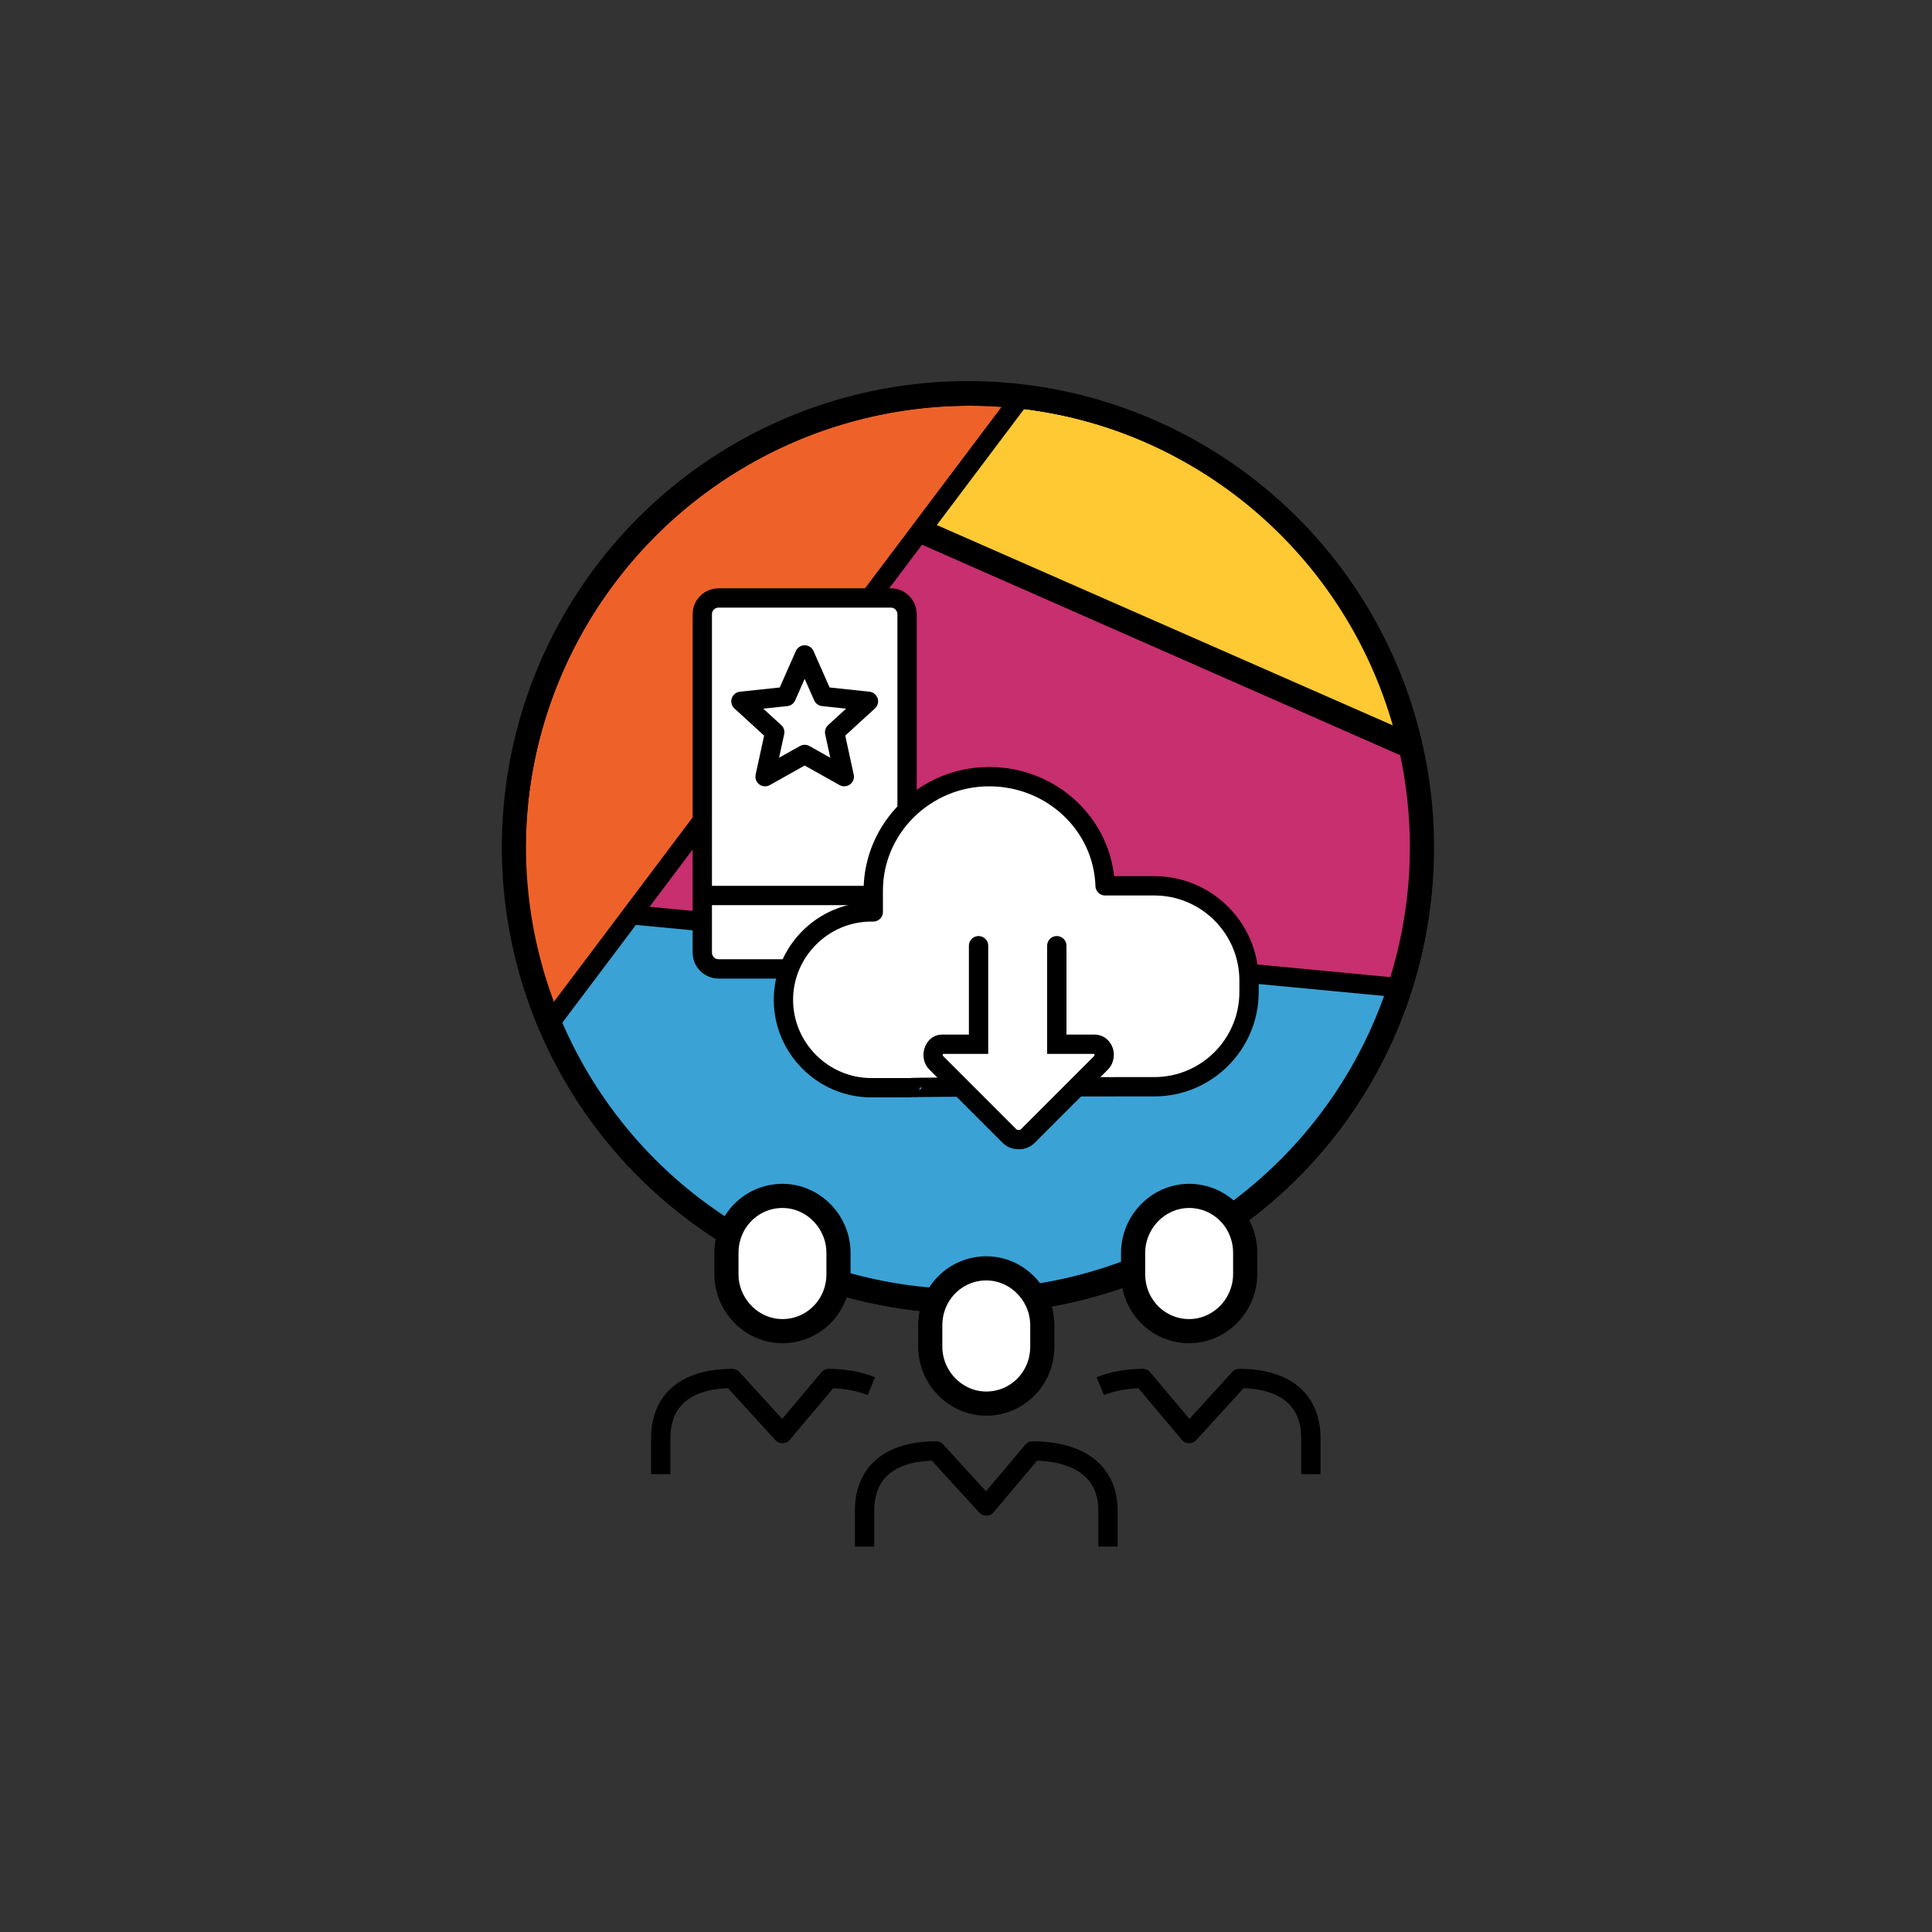
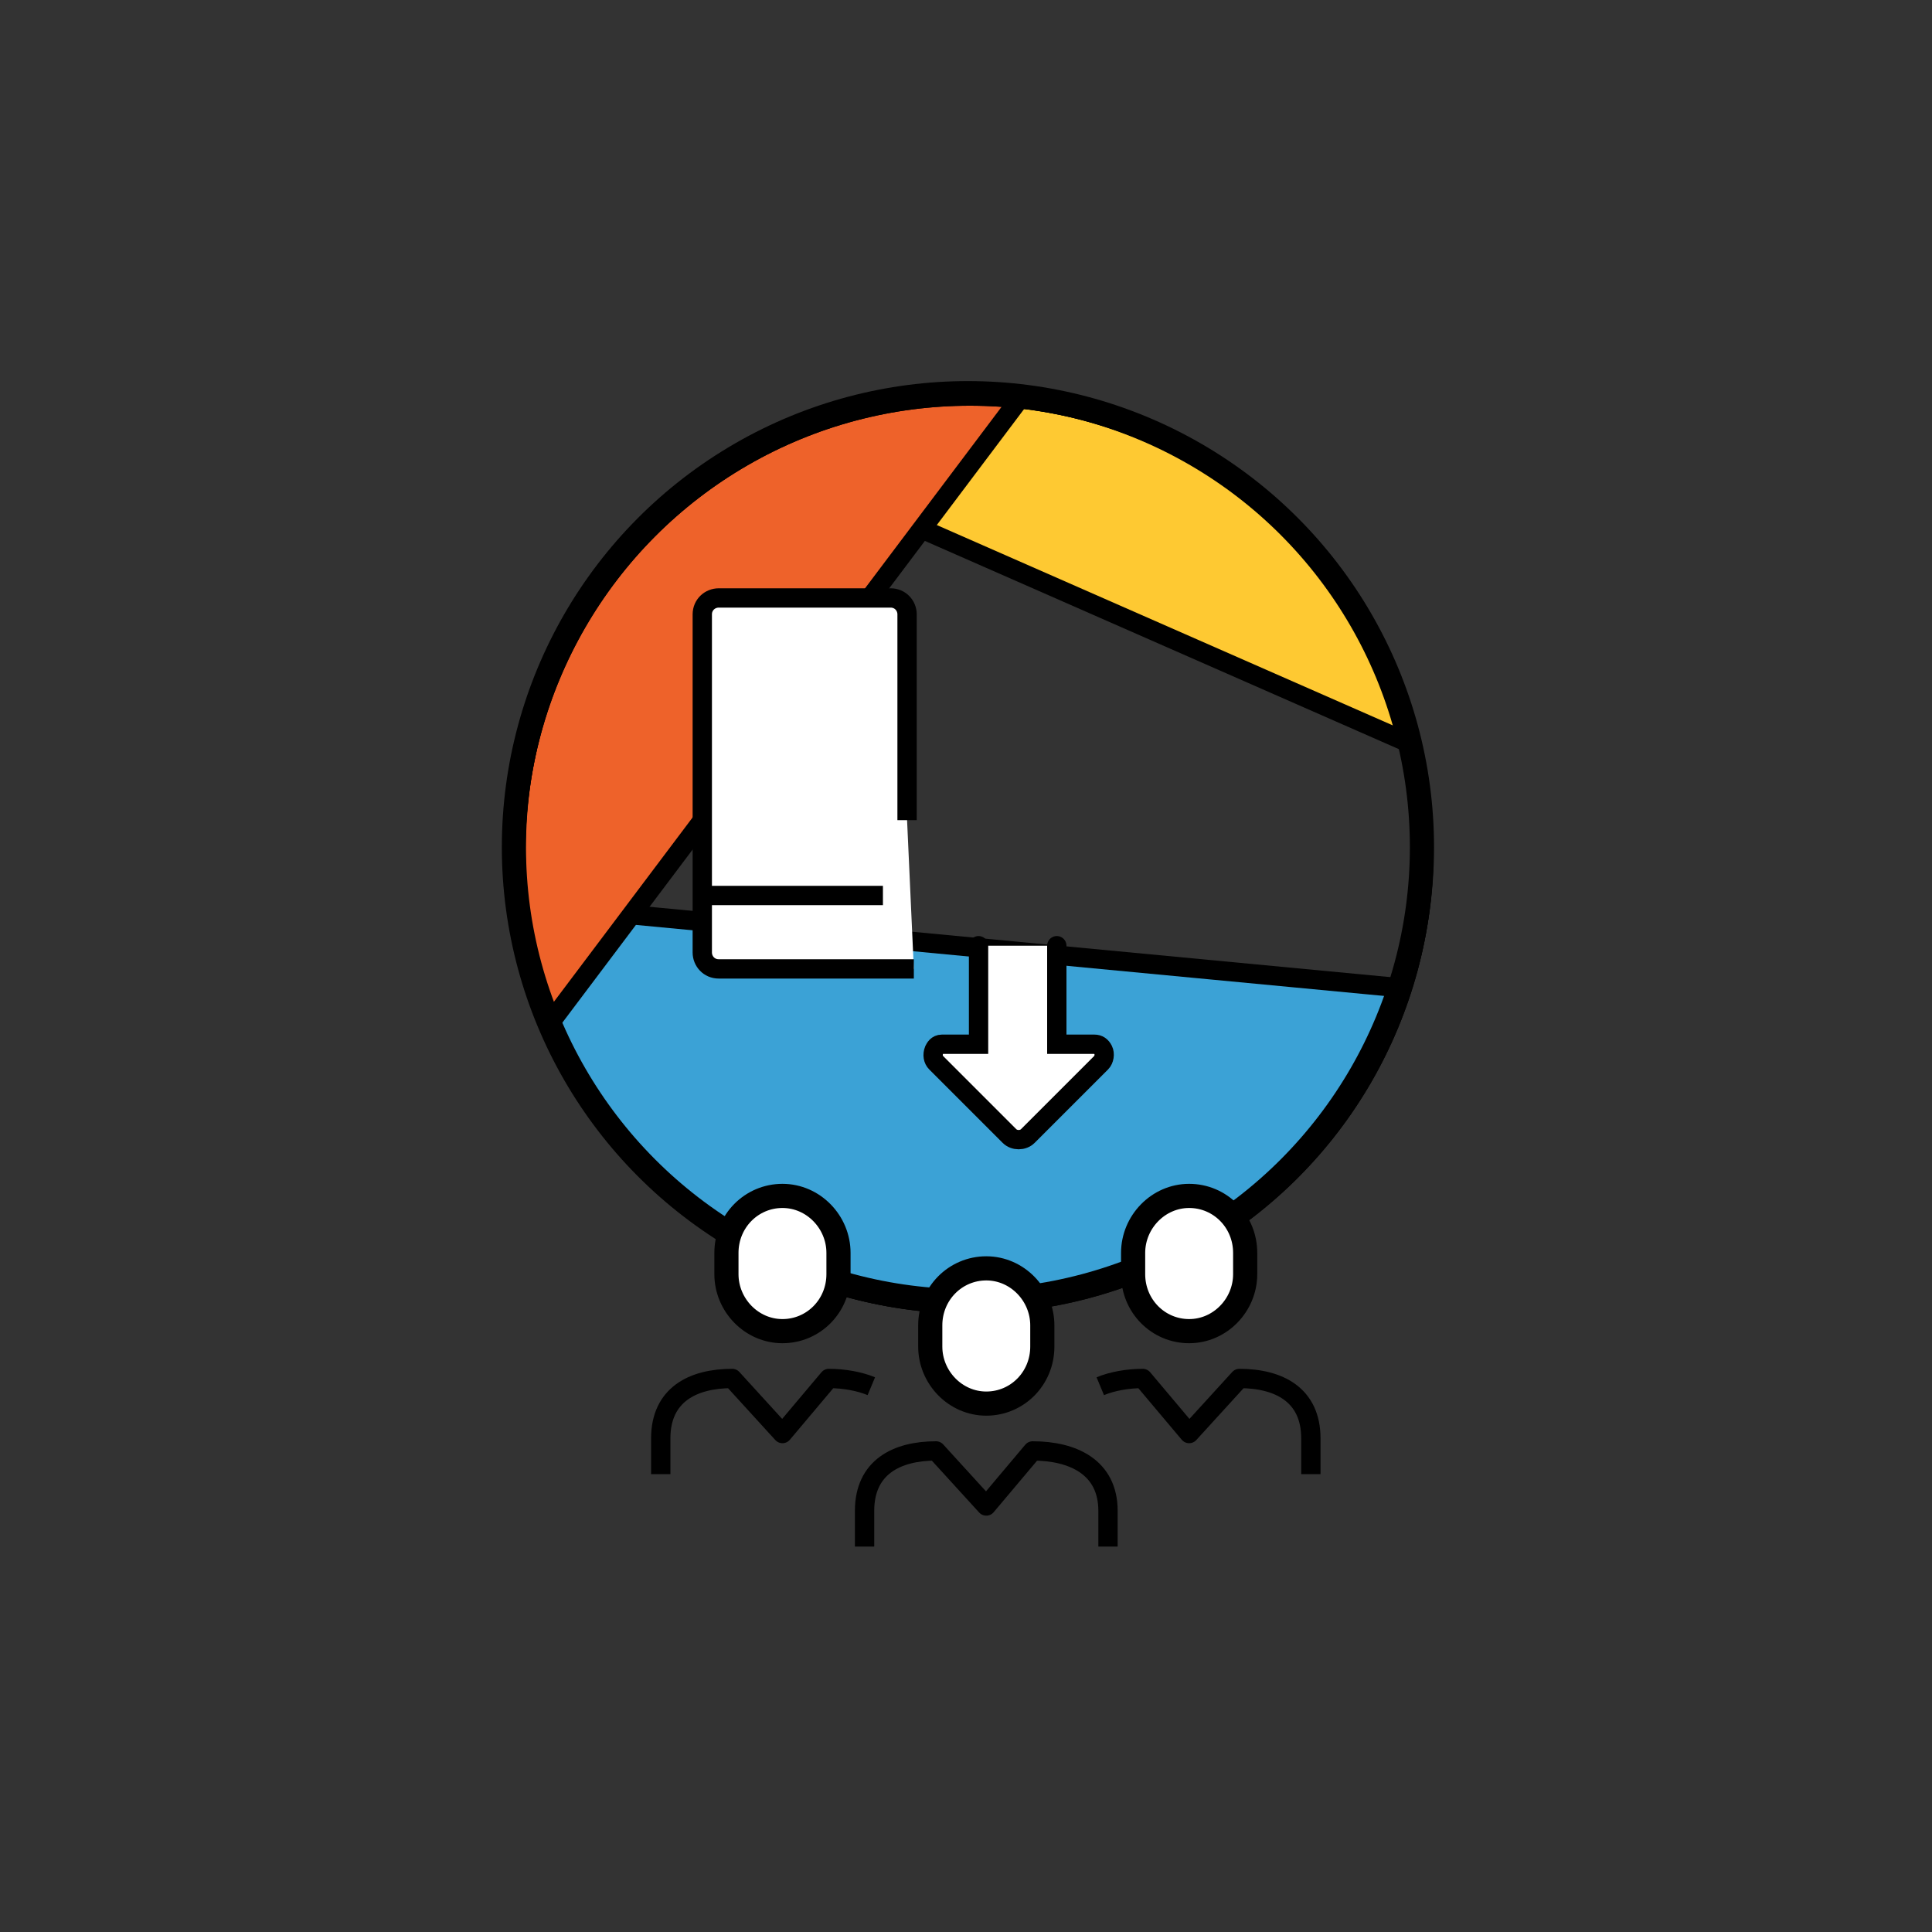
<svg xmlns="http://www.w3.org/2000/svg" xmlns:xlink="http://www.w3.org/1999/xlink" viewBox="0 0 200 200">
  <rect x="0" y="0" width="200" height="200" fill="#333333" stroke="none" />
  <style>.st0{display:none}.st1{display:inline}.st2{enable-background:new}.st8{fill:#fff}.st12,.st15,.st9{stroke-miterlimit:10}.st9{fill:none;stroke:#000;stroke-width:2;stroke-linecap:round;stroke-linejoin:round}.st12,.st15{stroke:#010101;stroke-width:.5}.st15{fill:#010101}.st19{fill:#3ba2d6;stroke-width:2}.st19,.st22,.st23,.st25{stroke:#000;stroke-miterlimit:10}.st22{fill:none;stroke-width:2;stroke-linejoin:round}.st23,.st25{fill:#fff}.st23{stroke-width:2;stroke-linejoin:round}.st25{stroke-width:2.5}</style>
  <g id="Layer_1" class="st0">
    <g class="st1">
      <g class="st2">
        <linearGradient id="SVGID_2_" gradientUnits="userSpaceOnUse" x1="64.48" y1="87.21" x2="97.31" y2="87.21" gradientTransform="matrix(1 0 0 -1 0 202)">
          <stop offset="0" stop-color="#ffc50f" />
          <stop offset="1" stop-color="#f19627" />
        </linearGradient>
        <path d="M97.3 103.5v12.3c-1-1.2-2.5-2.1-4.1-2.1-3.4 0-6.2 2.8-6.2 6.2s2.8 6.2 6.2 6.2c1.6 0 3.2-.9 4.1-2.1v12.3H70.6c-3.4 0-6.2-2.8-6.2-6.2v-26.7h12.3c-1.2-1.2-2.1-2.5-2.1-4.1 0-3.4 2.8-6.2 6.2-6.2s6.2 2.8 6.2 6.2c0 1.6-.8 3.1 0 4.1h4.4l5.9.1z" fill="url(#SVGID_2_)" stroke="#000" stroke-width="2" stroke-miterlimit="10" />
      </g>
      <g class="st2">
        <linearGradient id="SVGID_3_" gradientUnits="userSpaceOnUse" x1="87.13" y1="82.205" x2="130.23" y2="82.205" gradientTransform="matrix(1 0 0 -1 0 202)">
          <stop offset="0" stop-color="#c72f6e" />
          <stop offset="1" stop-color="#c72f6e" />
        </linearGradient>
        <path d="M97.4 103.4h12.3c-1.2 1-2.1 2.5-2.1 4.1 0 3.4 2.8 6.2 6.2 6.2s6.2-2.8 6.2-6.2c0-1.6-.9-3.2-2.1-4.1h12.3v26.7c0 3.4-2.8 6.2-6.2 6.2H97.4V124c-1.2 1.2-2.5 2.1-4.1 2.1-3.4 0-6.2-2.8-6.2-6.2s2.8-6.2 6.2-6.2c1.6 0 3.1.8 4.1 0v-10.3z" fill="url(#SVGID_3_)" stroke="#000" stroke-width="2" stroke-miterlimit="10" />
      </g>
      <g opacity=".8">
        <linearGradient id="SVGID_4_" gradientUnits="userSpaceOnUse" x1="108.53" y1="135.374" x2="147.272" y2="135.374" gradientTransform="matrix(1 0 0 -1 0 202)">
          <stop offset="0" stop-color="#292161" />
          <stop offset=".005" stop-color="#292262" />
          <stop offset=".097" stop-color="#2f3f76" />
          <stop offset=".194" stop-color="#33568b" />
          <stop offset=".296" stop-color="#376b9e" />
          <stop offset=".404" stop-color="#397db0" />
          <stop offset=".52" stop-color="#3a8cbf" />
          <stop offset=".646" stop-color="#3a98cb" />
          <stop offset=".791" stop-color="#3ba0d3" />
          <stop offset="1" stop-color="#3ba2d6" />
        </linearGradient>
        <path d="M108.5 75.4l3.1-11.9c.7 1.4 1.9 2.6 3.4 3 3.3.9 6.7-1.1 7.5-4.4.9-3.3-1.1-6.7-4.4-7.5-1.5-.4-3.3 0-4.5.9l3.1-11.9 25.8 6.8c3.3.9 5.2 4.2 4.4 7.5l-6.8 25.8-11.9-3.1c.9 1.4 1.3 3 .9 4.5-.9 3.3-4.2 5.2-7.5 4.4-3.3-.9-5.2-4.2-4.4-7.5.4-1.5 1.6-2.8 1-4l-4.3-1.1-5.4-1.5z" fill="url(#SVGID_4_)" stroke="#000" stroke-width="2" stroke-miterlimit="10" />
      </g>
      <g class="st2">
        <linearGradient id="SVGID_5_" gradientUnits="userSpaceOnUse" x1="64.61" y1="114.785" x2="107.7" y2="114.785" gradientTransform="matrix(1 0 0 -1 0 202)">
          <stop offset="0" stop-color="#f19627" />
          <stop offset="1" stop-color="#ee622a" />
        </linearGradient>
        <path d="M97.4 103.6H85.1c1.2-1 2.1-2.5 2.1-4.1 0-3.4-2.8-6.2-6.2-6.2-3.4 0-6.2 2.8-6.2 6.2 0 1.6.9 3.2 2.1 4.1H64.6V77c0-3.4 2.8-6.2 6.2-6.2h26.7v12.3c1.2-1.2 2.5-2.1 4.1-2.1 3.4 0 6.2 2.8 6.2 6.2s-2.8 6.2-6.2 6.2c-1.6 0-3.1-.8-4.1 0v4.4l-.1 5.8z" fill="url(#SVGID_5_)" stroke="#000" stroke-width="2" stroke-miterlimit="10" />
      </g>
-       <path class="st8" d="M20.5 113.1s3.3 7.5 3.3 7.4 10 7.8 10.7 8.2c.7.4 13.2 7.7 13.2 7.7l3.8 2.2h4.6l1.3-1.3V135l2.6-1.5 4.5 2.7 2.9-.4 1.6-1.3s.7-1.1.8-1.4c.1-.3 1.7-2.1 1.4-2.1-.3-.1 3.8-1.6 3.8-1.6l1.4-1.7v-4.8l-.7-1.8 2.6-2.5.5-2.6-2-3s-7.2-4.2-7.7-4.5c-.5-.3-5.2-3.7-5.2-3.7l-.9-1.5s2.9-2.9 2.7-3.1c-.2-.1 0-3.6 0-3.6l-3-2.1-5.3-3.1s-6.5-3.4-7.1-3.6-6.9-.9-7.5-.9-3 1.3-4.5.8c-1.4-.5-5.1 1.4-5.1 1.4l-12.7 24z" />
      <path class="st9" d="M50.2 97.6L76.8 113c2 1.1 2.6 3.7 1.5 5.6l-.2.4c-1.1 2-3.7 2.6-5.6 1.5m-19.1-11L74.9 122c2 1.1 2.6 3.7 1.5 5.6l-.2.4c-1.1 2-3.7 2.6-5.6 1.5L49 117m19 11.1c2 1.1 2.6 3.6 1.5 5.6l-.2.4c-1.1 2-3.7 2.6-5.6 1.5l-19-11.1m11.4 6.7c2 1.1 2.6 3.6 1.5 5.6l-.2.4c-1.1 2-3.7 2.6-5.6 1.5L34 128.4c-10.6-6.1-13.9-16.5-13.9-16.5L2.5 101.7" />
      <path class="st9" d="M15.6 79.2l17.6 10.2 5.7-1.5c5.3-1.4 10.9-.6 15.6 2.1l9.2 5.3c2 1.1 2.6 3.7 1.5 5.6l-.2.4c-1.1 2-3.7 2.6-5.6 1.5" />
-       <path class="st8" d="M180.4 116.8s-3.3 7.5-3.3 7.4-10 7.8-10.7 8.2c-.7.4-13.2 7.7-13.2 7.7l-3.8 2.2h-4.6l-1.3-1.3v-2.3l-2.6-1.5-4.5 2.7-2.9-.4-1.6-1.3s-.7-1.1-.8-1.4-1.7-2.1-1.4-2.1c.3-.1-3.8-1.6-3.8-1.6l-1.4-1.7v-4.7l.7-1.8-2.6-2.5-.5-2.6 2-3s7.2-4.2 7.7-4.5c.5-.3 5.2-3.7 5.2-3.7l.9-1.5s-2.9-2.9-2.7-3.1c.2-.1 0-3.6 0-3.6l3-2.1 5.3-3.1s6.5-3.4 7.1-3.6 6.9-.9 7.4-.9 3 1.3 4.4.8c1.4-.5 5.1 1.4 5.1 1.4l12.9 23.9z" />
+       <path class="st8" d="M180.4 116.8s-3.3 7.5-3.3 7.4-10 7.8-10.7 8.2c-.7.4-13.2 7.7-13.2 7.7l-3.8 2.2h-4.6l-1.3-1.3v-2.3l-2.6-1.5-4.5 2.7-2.9-.4-1.6-1.3c.3-.1-3.8-1.6-3.8-1.6l-1.4-1.7v-4.7l.7-1.8-2.6-2.5-.5-2.6 2-3s7.2-4.2 7.7-4.5c.5-.3 5.2-3.7 5.2-3.7l.9-1.5s-2.9-2.9-2.7-3.1c.2-.1 0-3.6 0-3.6l3-2.1 5.3-3.1s6.5-3.4 7.1-3.6 6.9-.9 7.4-.9 3 1.3 4.4.8c1.4-.5 5.1 1.4 5.1 1.4l12.9 23.9z" />
      <path class="st9" d="M150.7 101.3l-26.6 15.4c-2 1.1-2.6 3.7-1.5 5.6l.2.4c1.1 2 3.7 2.6 5.6 1.5m19.2-11L126 125.7c-2 1.1-2.6 3.6-1.5 5.6l.2.4c1.1 2 3.6 2.6 5.6 1.5l21.5-12.5m-18.9 11.1c-2 1.1-2.6 3.6-1.5 5.6l.2.4c1.1 2 3.6 2.6 5.6 1.5l19-11.1m-11.4 6.7c-2 1.1-2.6 3.6-1.5 5.6l.2.4c1.1 2 3.6 2.6 5.6 1.5l17.8-10.3c10.6-6.1 13.9-16.5 13.9-16.5l17.6-10.2" />
      <path class="st9" d="M185.3 82.8L167.8 93l-5.7-1.5c-5.3-1.4-10.9-.6-15.6 2.1l-9.2 5.3c-2 1.1-2.6 3.7-1.5 5.6l.2.4c1.1 2 3.6 2.6 5.6 1.5" />
    </g>
  </g>
  <g id="Layer_2" class="st0">
    <g class="st1">
      <linearGradient id="SVGID_6_" gradientUnits="userSpaceOnUse" x1="66.225" y1="130.405" x2="135.092" y2="130.405" gradientTransform="matrix(1 0 0 -1 0 202)">
        <stop offset="0" stop-color="#ffc50f" />
        <stop offset="1" stop-color="#f19627" />
      </linearGradient>
      <circle cx="100.7" cy="71.6" r="34.4" fill="url(#SVGID_6_)" />
      <linearGradient id="SVGID_7_" gradientUnits="userSpaceOnUse" x1="78.543" y1="130.62" x2="122.996" y2="130.62" gradientTransform="matrix(1 0 0 -1 0 202)">
        <stop offset="0" stop-color="#f19627" />
        <stop offset=".234" stop-color="#f08529" />
        <stop offset=".527" stop-color="#ef732a" />
        <stop offset=".791" stop-color="#ee672a" />
        <stop offset="1" stop-color="#ee622a" />
      </linearGradient>
      <circle cx="100.8" cy="71.4" r="22.2" fill="url(#SVGID_7_)" />
      <path id="XMLID_34_" class="st12" d="M100.7 95.4c-13.1 0-23.8-10.7-23.8-23.8s10.7-23.8 23.8-23.8c5.5 0 10.9 1.9 15.1 5.4.4.3.4.8.1 1.2s-.8.4-1.2.1c-3.9-3.2-8.9-5-14-5-12.2 0-22.1 9.9-22.1 22.1 0 12.2 9.9 22.1 22.1 22.1 12.2 0 22.1-9.9 22.1-22.1 0-4.7-1.5-9.2-4.2-13-.3-.4-.2-.9.2-1.2.4-.3.9-.2 1.2.2 3 4.1 4.5 8.9 4.5 14-.1 13.1-10.7 23.8-23.8 23.8z" />
      <linearGradient id="SVGID_8_" gradientUnits="userSpaceOnUse" x1="90.78" y1="130.782" x2="111.335" y2="130.782" gradientTransform="matrix(1 0 0 -1 0 202)">
        <stop offset="0" stop-color="#292161" />
        <stop offset=".05" stop-color="#2e3a72" />
        <stop offset=".106" stop-color="#325085" />
        <stop offset=".169" stop-color="#366397" />
        <stop offset=".238" stop-color="#3875a8" />
        <stop offset=".314" stop-color="#3984b6" />
        <stop offset=".403" stop-color="#3a90c3" />
        <stop offset=".509" stop-color="#3a9acd" />
        <stop offset=".653" stop-color="#3ba0d4" />
        <stop offset="1" stop-color="#3ba2d6" />
      </linearGradient>
      <circle cx="101.1" cy="71.2" r="10.3" fill="url(#SVGID_8_)" />
      <path id="XMLID_33_" class="st12" d="M100.7 83.2C94.2 83.2 89 78 89 71.6c0-6.4 5.2-11.6 11.6-11.6 2.1 0 4.1.6 5.9 1.6.4.2.5.8.3 1.2-.2.4-.8.5-1.2.3-1.5-.9-3.3-1.4-5-1.4-5.5 0-10 4.5-10 10s4.5 10 10 10 10-4.5 10-10c0-1.8-.5-3.5-1.4-5-.2-.4-.1-.9.3-1.2s.9-.1 1.2.3c1 1.8 1.6 3.8 1.6 5.9 0 6.3-5.2 11.5-11.6 11.5z" />
      <path id="XMLID_35_" d="M100.7 107.2c-19.6 0-35.6-16-35.6-35.6S81 36 100.7 36c8.3 0 16.4 2.9 22.8 8.2.4.3.4.8.1 1.2-.3.4-.8.4-1.2.1-6.1-5.1-13.8-7.8-21.7-7.8-18.7 0-33.9 15.2-33.9 33.9s15.2 33.9 33.9 33.9 33.9-15.2 33.9-33.9c0-7.3-2.3-14.2-6.5-20-.3-.4-.2-.9.2-1.2.4-.3.9-.2 1.2.2 4.5 6.1 6.9 13.4 6.9 21-.1 19.6-16.1 35.6-35.7 35.6z" />
      <linearGradient id="SVGID_9_" gradientUnits="userSpaceOnUse" x1="125.404" y1="158.436" x2="135.092" y2="158.436" gradientTransform="matrix(1 0 0 -1 0 202)">
        <stop offset="0" stop-color="#c72f6e" />
        <stop offset="1" stop-color="#c72f6e" />
      </linearGradient>
      <path d="M131.2 38.3l.4 4.3s1.7.5 1.8.5h1.7v1.2l-1 1.3-2 2.9-2.3.4h-2.2s-1.5-.1-1.5-.3c.1-.2-.7-3.6-.7-3.8.1-.2.3-2.2.5-2.3.2-.1 3.5-3.5 3.6-3.5.2-.2 1.7-.7 1.7-.7z" fill="url(#SVGID_9_)" />
      <g id="XMLID_28_">
        <path id="XMLID_32_" class="st12" d="M100.7 71.7c-.2 0-.5-.1-.6-.3-.3-.3-.3-.9.1-1.2l25.1-22.4c.3-.3.9-.3 1.2.1.3.3.3.9-.1 1.2l-25.1 22.4c-.2.1-.4.2-.6.2z" />
        <path id="XMLID_29_" class="st12" d="M131.2 49.6l-5.4-.3c-.5 0-.9-.4-.9-.9l-.3-5.3c0-.3.1-.5.3-.7l5.4-5.4c.3-.3.7-.4 1-.2.4.1.6.5.6.8l.3 4.5 4.5.3c.4 0 .7.3.8.6.1.4 0 .8-.2 1l-5.4 5.4c-.2.2-.4.2-.7.2zm-4.4-2.2l4 .3 3.6-3.6-3.2-.2c-.5 0-.9-.4-.9-.9l-.2-3.2-3.6 3.6.3 4z" />
      </g>
      <path class="st8" d="M69.9 90.7l6.9 4.9s9.5-1.6 10.6-1.7c1.1-.1 5.7-1.5 5.6-.7-.1.8 4.1.3 4.1.3l3.7 1.5 2.4-.4 3.2-1.3s7.3 1 7.5 1c.2-.1 5.7.4 5.7.4l3.6-.4 3.5-.4 3.9-3.1s-1.1-3.4-.9-3.7c.2-.3-.4-3 0-3.1.4-.1 4.1-2.5 4.1-2.5s7.9-5.5 8.4-5.4c.5.1 2.5-1 2.5-1s2.3 1 2.7 1.7c.4.7 2.7 4.5 2.7 4.5l20.8 32.9v2.5l-3 2.7-8.7 5.4-3.3.8-1.2.7-3.9-5-.6 1.5-4.2 2.1-7.6 7.9H62.8l-3.3-3.2-5.3-5.4-3.8-1.8-1.4 2.8-2.3 1.1-1.7-.1-9.3-4.8-4.8-4.5v-2.6l3.1-5.5 20.4-32.7 1.6-.9 3.1 1 4 1.9s.7 2.3 1.9 2.2c1.2-.1 3.4 4.2 4.2 3.8.7-.4 2.8 1.4 2.8 1.4l-1.7 3.1-.4 2.1z" />
      <path class="st15" d="M171.6 113.8l-23.9-37.9c-.6-.9-1.6-1.5-2.7-1.5-.6 0-1.2.2-1.7.5l-13.6 8.4c-.7.4-1.2 1.1-1.4 2-.2.8-.1 1.7.4 2.4l1.8 2.8L125 94c-.2.1-.4.2-.5.2-1.1 0-3.7-.3-6.5-.7-4.3-.6-9.1-1.2-12.2-1.1-1.2.1-3.1.7-5.1 1.5-2.3-.9-4-1.4-5.1-1.5-3.1-.1-7.9.5-12.2 1.1-2.8.4-6 .8-6.7.7L71 90.6l1.7-2.7c.9-1.5.5-3.5-1-4.4l-13.5-8.7c-.5-.3-1.1-.5-1.7-.5-1.1 0-2.1.5-2.7 1.5l-23.9 37.9c-.9 1.5-.5 3.5 1 4.4l13.5 8.7c.5.3 1.1.5 1.7.5 1.1 0 2.1-.6 2.7-1.5l1.6-2.6c1.8.9 3.5 1.8 3.7 2.1 3.6 3.3 5.4 5.4 7 7.1.2.3.5.5.7.8-1.6 2.1-1.8 5.1-.3 7.5 1.2 1.8 3.2 2.8 5.3 2.8h.4c-1 2-.9 4.4.4 6.3 1.2 1.8 3.2 2.8 5.3 2.8 1.3 0 2.5-.4 3.5-1.1l.5-.3v.2c-.3 1.7.1 3.4 1 4.7 1.2 1.7 3.1 2.8 5.2 2.8 1.3 0 2.5-.4 3.6-1.1l3-2.1c-.3 1.5 0 3.1 1 4.5 1.1 1.5 2.9 2.5 4.8 2.5 1.2 0 2.4-.4 3.4-1.1l2-1.3 5.3 3.3c.8.5 1.8.8 2.8.8.4 0 .8 0 1.2-.1 1.4-.3 2.5-1.1 3.3-2.3l.4-.7c.8-1.3 1.1-2.9.8-4.5l.7.4c2.4 1.5 5.8.6 7.4-2l.4-.7c.7-1.2 1.1-2.7.9-4.2 0-.1 0-.2-.1-.4 1 .5 2.3.5 3.8.2 1.4-.3 2.5-1.1 3.3-2.3l.4-.7c.9-1.4 1.2-3.5.7-5.2.7.1 1.4 0 2.2-.2 1.4-.4 2.6-1.3 3.4-2.4l.4-.7c.8-1.4 1-2.9.6-4.4.6-.6 1.1-1.2 1.7-1.9 1.6-1.8 3.3-3.8 7-7.1.4-.4.5-.4 3.8-2.1l1.5 2.4c.6.9 1.6 1.5 2.7 1.5.6 0 1.2-.2 1.7-.5l13.6-8.4c.7-.4 1.2-1.1 1.4-2 0-.7-.2-1.6-.6-2.3zm-124.4 11c-.3.4-.7.7-1.2.7-.3 0-.6-.1-.8-.2l-13.5-8.7c-.7-.5-.9-1.4-.5-2.1l23.9-37.9c.3-.4.7-.7 1.2-.7.3 0 .6.1.8.2l13.5 8.7c.7.5.9 1.4.5 2.1l-23.9 37.9zm19.4 16.9c-1.6 0-3-.8-3.9-2.1-1.4-2.1-.9-5 1.3-6.4l7.5-5c.8-.5 1.7-.8 2.6-.8 1.6 0 3 .8 3.9 2.1.7 1 .9 2.3.7 3.5-.2.9-.6 1.6-1.2 2.3l-8.3 5.7c-.8.5-1.7.7-2.6.7zm8.7 8.4c-.8.5-1.7.8-2.6.8-1.6 0-3-.8-3.9-2.1-1.4-2.1-.9-5 1.3-6.5l13.1-9c.8-.5 1.7-.8 2.6-.8 1.6 0 3 .8 3.9 2.1 1.4 2.1.9 5-1.3 6.5l-13.1 9zm10.3 6.3c-.8.5-1.7.8-2.6.8-1.5 0-3-.8-3.8-2-.7-1-1-2.3-.7-3.5.2-1.2.9-2.2 1.8-2.9l13.4-9.2c.8-.5 1.7-.8 2.6-.8 1.5 0 3 .8 3.8 2 .7 1 1 2.3.7 3.5-.2 1.2-.9 2.3-1.9 3l-13.3 9.1zm12.1 3.8c-.7.5-1.5.8-2.4.8-1.3 0-2.6-.7-3.4-1.8-1.3-1.8-.9-4.4.9-5.7l5.5-3.8c.7-.5 1.5-.8 2.4-.8 1.3 0 2.6.7 3.4 1.8 1.3 1.9.9 4.5-1 5.8l-5.4 3.7zm14.5.1l-.4.7c-.5.8-1.3 1.4-2.2 1.6-.9.2-1.9.1-2.7-.5l-4.7-2.9 2-1.3c2-1.4 2.8-3.9 2.3-6.1l5.2 3.3c1.4 1 1.5 3.6.5 5.2zm24.4-22.6l-.4.7c-.5.8-1.4 1.4-2.4 1.7-1 .3-2 .2-2.8-.3l-16.6-10.4-.9 1.4 15.7 9.8c1.7 1 1.8 3.9.7 5.5l-.4.7c-.5.8-1.3 1.4-2.2 1.6-.9.2-2.1.3-2.9-.2L108.1 138l-.9 1.4L121 148c.9.6 1.2 1.8 1.3 2.4.1 1.1-.1 2.2-.6 3.1l-.4.7c-1.1 1.7-3.5 2.4-5.1 1.4L104 148c-.8-.5-1.6-.8-2.6-.9.6-.8 1-1.7 1.1-2.6.3-1.7-.1-3.3-1-4.7-1.2-1.7-3.1-2.8-5.2-2.8-1.3 0-2.5.4-3.6 1.1l-.6.4c.4-1.6.1-3.4-.9-4.9-1.2-1.8-3.1-2.8-5.3-2.8-1.3 0-2.5.4-3.5 1.1l-2 1.3c.3-1.7 0-3.3-1-4.7-1.2-1.8-3.2-2.8-5.3-2.8-1.3 0-2.5.4-3.5 1.1 0 0-7.7 5.1-7.7 5.2-.2-.2-.4-.5-.6-.7-1.5-1.7-3.4-3.9-7.1-7.3-.4-.4-1.2-.8-4-2.3L70 91.9l5.8 3.6c.7.4 2.2.3 7.8-.5 4-.5 9-1.2 11.9-1 .5 0 1.3.2 2.9.7-1.8.8-3.4 1.6-4.1 2-2.9 1-5.2 1.6-6.7 1.9-.2 0-4.2.8-6.5 4.1-1.1 1.6-3.2 2.7-5.1 3.8-1.5.8-3 1.6-4 2.6-.1.1-2.5 2.6-1.8 5.1.4 1.5 1.7 2.5 3.9 3.1h.1c.4.1 10.9 2.2 22.8-6 .1-.1 2.1-1.4 4.9.2 1.8 1.1 33.6 21 33.9 21.2 1.3 1.1 1.8 3.3.8 5zm13.5-16c-3.4 1.7-3.5 1.8-4 2.3-3.7 3.4-5.6 5.5-7.1 7.3-.4.5-.8.9-1.2 1.4-.4-.5-.8-.9-1.4-1.3-1.3-.8-32.1-20.1-33.9-21.2-3.8-2.2-6.6-.2-6.8-.1-11 7.6-20.9 5.9-21.4 5.8-1.5-.5-2.4-1.1-2.6-1.9-.3-1.3.9-2.9 1.4-3.5.9-.9 2.2-1.6 3.7-2.4 2.1-1.2 4.4-2.4 5.7-4.3 1.8-2.6 5.2-3.3 5.4-3.4 1.7-.3 4-.9 7.1-2 .1 0 .1 0 .2-.1.9-.5 3.1-1.6 5.5-2.5 0 0 .3-.1.4-.2 2-.8 3.9-1.4 4.9-1.5 2.9-.1 7.9.5 11.9 1 2.7.4 5.1.7 6.4.7h.1c.9 0 1.3-.2 1.3-.2l5.8-3.7 7.8 12.3 10.8 17.5zm20.2-5.9c-.1.4-.3.7-.7.9l-13.6 8.4c-.2.1-.5.2-.8.2-.5 0-1-.3-1.3-.7L130 86.7c-.2-.3-.3-.7-.2-1.1.1-.4.3-.7.7-.9l13.6-8.4c.2-.1.5-.2.8-.2.5 0 1 .3 1.3.7l23.9 37.9c.3.3.3.7.2 1.1z" />
      <path class="st15" d="M43.5 111.7c-.7-.4-1.5-.7-2.3-.7-1.5 0-2.9.8-3.7 2-.6 1-.8 2.1-.6 3.3s.9 2.1 1.9 2.7c.7.4 1.5.7 2.3.7 1.5 0 2.9-.8 3.7-2 1.3-2.1.7-4.7-1.3-6zm.2 5.2c-.5.9-1.5 1.4-2.5 1.4-.6 0-1.1-.2-1.6-.5-.7-.4-1.1-1.1-1.3-1.8-.2-.8 0-1.6.4-2.2.5-.9 1.5-1.4 2.5-1.4.6 0 1.1.2 1.6.5 1.4.8 1.8 2.7.9 4zm118-5.2c-.7-.4-1.5-.7-2.3-.7-1.5 0-2.9.8-3.7 2-.6 1-.8 2.1-.6 3.3s.9 2.1 1.9 2.7c.7.4 1.5.7 2.3.7 1.5 0 2.9-.8 3.7-2 1.3-2.1.7-4.7-1.3-6zm.2 5.2c-.5.9-1.5 1.4-2.5 1.4-.6 0-1.1-.2-1.6-.5-.7-.4-1.1-1.1-1.3-1.8-.2-.8 0-1.6.4-2.2.5-.9 1.5-1.4 2.5-1.4.6 0 1.1.2 1.6.5 1.3.8 1.7 2.7.9 4z" />
    </g>
  </g>
  <g id="Layer_3">
    <defs>
      <circle id="SVGID_10_" cx="100.2" cy="87.7" r="47" />
    </defs>
    <clipPath id="SVGID_11_">
      <use xlink:href="#SVGID_10_" overflow="visible" />
    </clipPath>
    <g clip-path="url(#SVGID_11_)">
      <linearGradient id="SVGID_12_" gradientUnits="userSpaceOnUse" x1="-243.076" y1="-645.7" x2="-132.423" y2="-645.7" gradientTransform="matrix(0 1 1 0 729.188 287.483)">
        <stop offset="0" stop-color="#c72f6e" />
        <stop offset="1" stop-color="#c72f6e" />
      </linearGradient>
-       <path fill="url(#SVGID_12_)" stroke="#000" stroke-width="2" stroke-miterlimit="10" d="M179.5 92.3L70.7 44.4l-83.3 110.7z" />
      <path fill="#fec932" stroke="#000" stroke-width="2" stroke-miterlimit="10" d="M179.5 91.7V6.9l-108.8 37z" />
      <path class="st19" d="M148.6 102.6v108l-160.1-54.4V87.4z" />
      <path fill="#ee622a" stroke="#000" stroke-width="2" stroke-miterlimit="10" d="M113.6 30.6L30.3 141.3V58.8z" />
    </g>
    <circle id="SVGID_1_" cx="100.2" cy="87.7" r="47" fill="none" stroke="#000" stroke-width="2.5" stroke-miterlimit="10" />
    <circle class="st22" cx="100.4" cy="88" r="47" />
    <path class="st23" d="M94.6 100.3H74.4c-1 0-1.7-.8-1.7-1.7v-35c0-1 .8-1.7 1.7-1.7h17.8c1 0 1.7.8 1.7 1.7v21.3" />
    <path class="st22" d="M72.6 92.7h18.8" />
-     <path class="st23" d="M83.3 67.8l1.9 4.3 4.7.5-3.5 3.2 1 4.6-4.1-2.3-4.1 2.3 1-4.6-3.5-3.2 4.7-.5zm33.3 44.7h2.9c5.4 0 9.8-4.4 9.8-9.8v-1.2c0-5.4-4.4-9.8-9.8-9.8h-5.1c-.2-6.3-5.5-11.3-12-11.3-6.6 0-12 5.3-12 11.8v2.2h-.2c-5 0-9.1 4.1-9.1 9.1s4.1 9.1 9.1 9.1h4c0-.1 22.4-.1 22.4-.1z" />
    <path d="M101.3 97.9v10.2h-3.8c-.5 0-.7.4-.8.6-.2.5-.1 1 .2 1.3l7.6 7.6c.5.5 1.4.5 1.9 0l7.6-7.6c.3-.3.4-.9.2-1.3s-.5-.6-.9-.6h-3.9V97.9" fill="#fff" stroke="#000" stroke-width="2" stroke-linecap="round" />
    <circle class="st22" cx="100.4" cy="88" r="47" />
    <path class="st22" d="M89.5 160.1v-3.7c0-4.5 3.3-6.2 7.4-6.2l5.2 5.7 4.8-5.7c4.2 0 7.8 1.7 7.8 6.2v3.7" />
    <path class="st25" d="M107.9 139.4c0 3.3-2.6 5.9-5.8 5.9s-5.8-2.7-5.8-5.9v-2.2c0-3.3 2.6-5.9 5.8-5.9s5.8 2.7 5.8 5.9v2.2z" />
    <path class="st22" d="M68.4 152.6v-3.7c0-4.5 3.3-6.2 7.4-6.2l5.2 5.7 4.8-5.7c1.6 0 3.2.3 4.4.8" />
    <path class="st25" d="M86.8 131.9c0 3.3-2.6 5.9-5.8 5.9-3.2 0-5.8-2.7-5.8-5.9v-2.2c0-3.3 2.6-5.9 5.8-5.9 3.2 0 5.8 2.7 5.8 5.9v2.2z" />
    <path class="st22" d="M135.7 152.6v-3.7c0-4.5-3.3-6.2-7.4-6.2l-5.2 5.7-4.8-5.7c-1.6 0-3.2.3-4.4.8" />
    <path class="st25" d="M117.3 131.9c0 3.3 2.6 5.9 5.8 5.9 3.2 0 5.8-2.7 5.8-5.9v-2.2c0-3.3-2.6-5.9-5.8-5.9s-5.8 2.7-5.8 5.9v2.2z" />
  </g>
  <g id="Layer_4" class="st0">
    <g class="st1">
      <path class="st19" d="M117.4 113.4h18.8c3.2 0 5.8-2.6 5.8-5.8V72.5c0-3.2-2.6-5.8-5.8-5.8H86.1c-3.2 0-5.8 2.6-5.8 5.8v35.1c0 3.2 2.6 5.8 5.8 5.8h8v17l15.3-17h8z" />
      <path d="M129.3 79.8H93m36.3 9.8H93m20.1 9.8H93" fill="none" stroke-width="2" stroke="#000" stroke-miterlimit="10" />
      <path class="st8" d="M33 139.7c.6-.4 19.2-11.3 19.2-11.3s6.8-4 7.1-4.1c.3-.2 8.7-3.5 8.7-3.5s8.5.4 9 .4c.5.1 3.2.7 4 .9.8.2 4.6 1.3 4.9 1.4s4.9 1.1 4.9 1.1c.1 0 4.7.4 5.1.4h3.9c.6 0 4.2.1 4.2.1s1.4.4 1.8.6c.4.2 2.3 2.1 2.3 2.1v1.7l1 2.6-.9 3.8 14.1-5.7s4.3-2.3 4.5-2.4c.2-.1 1.4 0 1.8 0s3.2-.3 3.5-.1c.3.2 2.3 2.5 2.3 2.5l.1 1.6-.7 2.4-1.8 1.7-3.2 1.9-5.9 3.4-8.2 4.7-4.7 2.5-5 1.4-13 .4H56.2l-7.9 5.1-8.4 5.4-6.9-21z" />
-       <path class="st9" d="M79.5 137.6h23.3c.9 0 1.7-.2 2.5-.5l22.1-9.5c.7-.3 1.5-.6 2.3-.6 2.6 0 4.8 2.1 4.8 4.8 0 1.8-1 3.4-2.5 4.2l-19.7 11.4c-3.2 1.9-6.9 2.9-10.6 2.9H56.2l-16.3 10.6" />
      <path class="st9" d="M33 139.7l24.6-14.6c3.5-1.9 9.7-5.6 18.7-4.1 7.8 1.2 11.6 3.9 20.1 3.9h6.3c3.5 0 6.3 2.8 6.3 6.3s-2.8 6.3-6.3 6.3" />
      <linearGradient id="SVGID_13_" gradientUnits="userSpaceOnUse" x1="127.35" y1="132.098" x2="162.267" y2="132.098" gradientTransform="matrix(1 0 0 -1 0 202)">
        <stop offset="0" stop-color="#f19627" />
        <stop offset="1" stop-color="#ee622a" />
      </linearGradient>
      <path d="M154.1 51c.8.3 8.2 7 8.2 7l-27.1 30.8-7.8-6L154.1 51z" fill="url(#SVGID_13_)" />
      <linearGradient id="SVGID_14_" gradientUnits="userSpaceOnUse" x1="147.467" y1="185.23" x2="184.304" y2="185.23" gradientTransform="scale(1 -1) rotate(3.853 3855.478 -362.602)">
        <stop offset="0" stop-color="#ffc50f" />
        <stop offset="1" stop-color="#f19627" />
      </linearGradient>
      <path fill="url(#SVGID_14_)" stroke="#000" stroke-width="2" stroke-miterlimit="10" d="M119.8 76.4l7.5 6.4 27.7-31-7.7-6.7z" />
      <path class="st8" d="M119.6 76.7l-6.7 22 .2.6 21.4-9.7z" />
      <path stroke="#000" stroke-width="2.5" stroke-linejoin="round" stroke-miterlimit="10" d="M115.9 88.8l-3.3 10.8 10.3-4.7-7-6.1" />
      <linearGradient id="SVGID_15_" gradientUnits="userSpaceOnUse" x1="176.949" y1="199.976" x2="196.471" y2="198.662" gradientTransform="scale(1 -1) rotate(3.853 3855.478 -362.602)">
        <stop offset="0" stop-color="#c72f6e" />
        <stop offset="1" stop-color="#c72f6e" />
      </linearGradient>
      <path d="M165.4 47.3l-8-7c-1.9-1.7-4.8-1.5-6.5.4l-3.5 4 14.9 13 3.5-4c1.8-1.8 1.6-4.7-.4-6.4z" fill="url(#SVGID_15_)" stroke="#000" stroke-width="2.5" stroke-miterlimit="10" />
      <path d="M162.3 58L134 90.2l-21.4 9.4 6.5-22.3 27.6-31.6m-19.4 37.1l26.8-30.6m-19.4 37L120 76.4" stroke-width="2.5" stroke-linejoin="round" fill="none" stroke="#000" stroke-miterlimit="10" />
    </g>
  </g>
</svg>